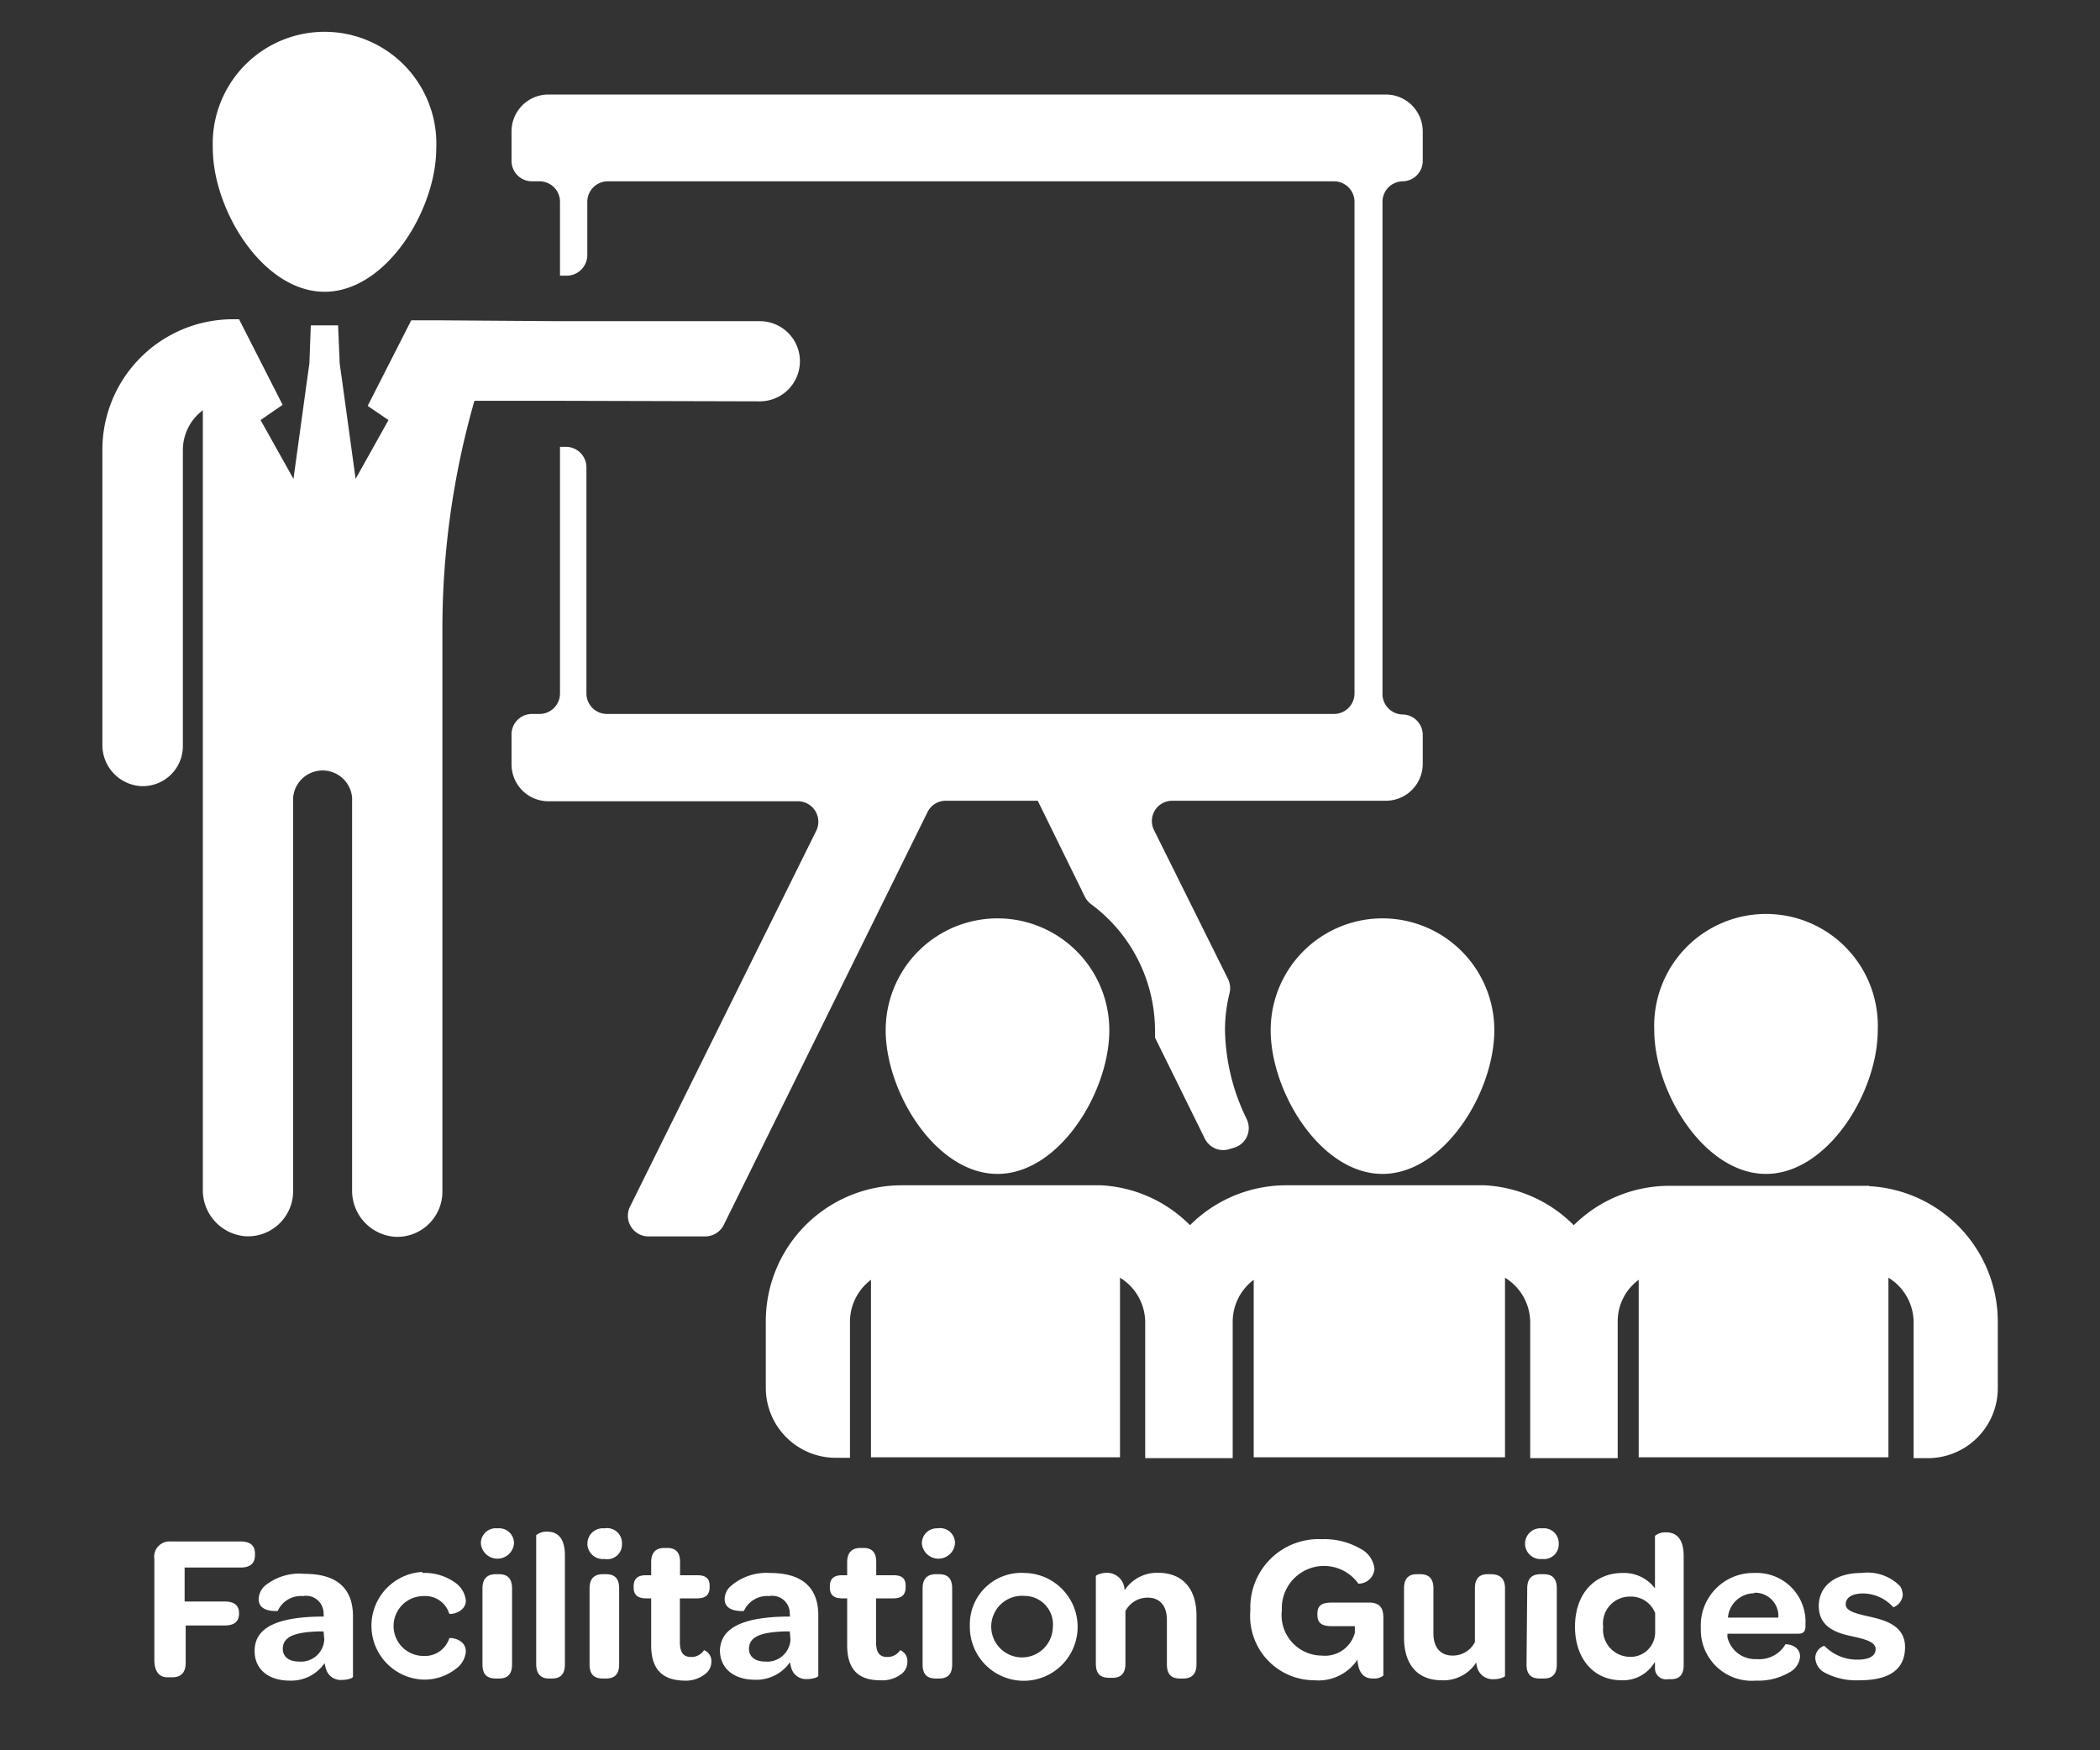
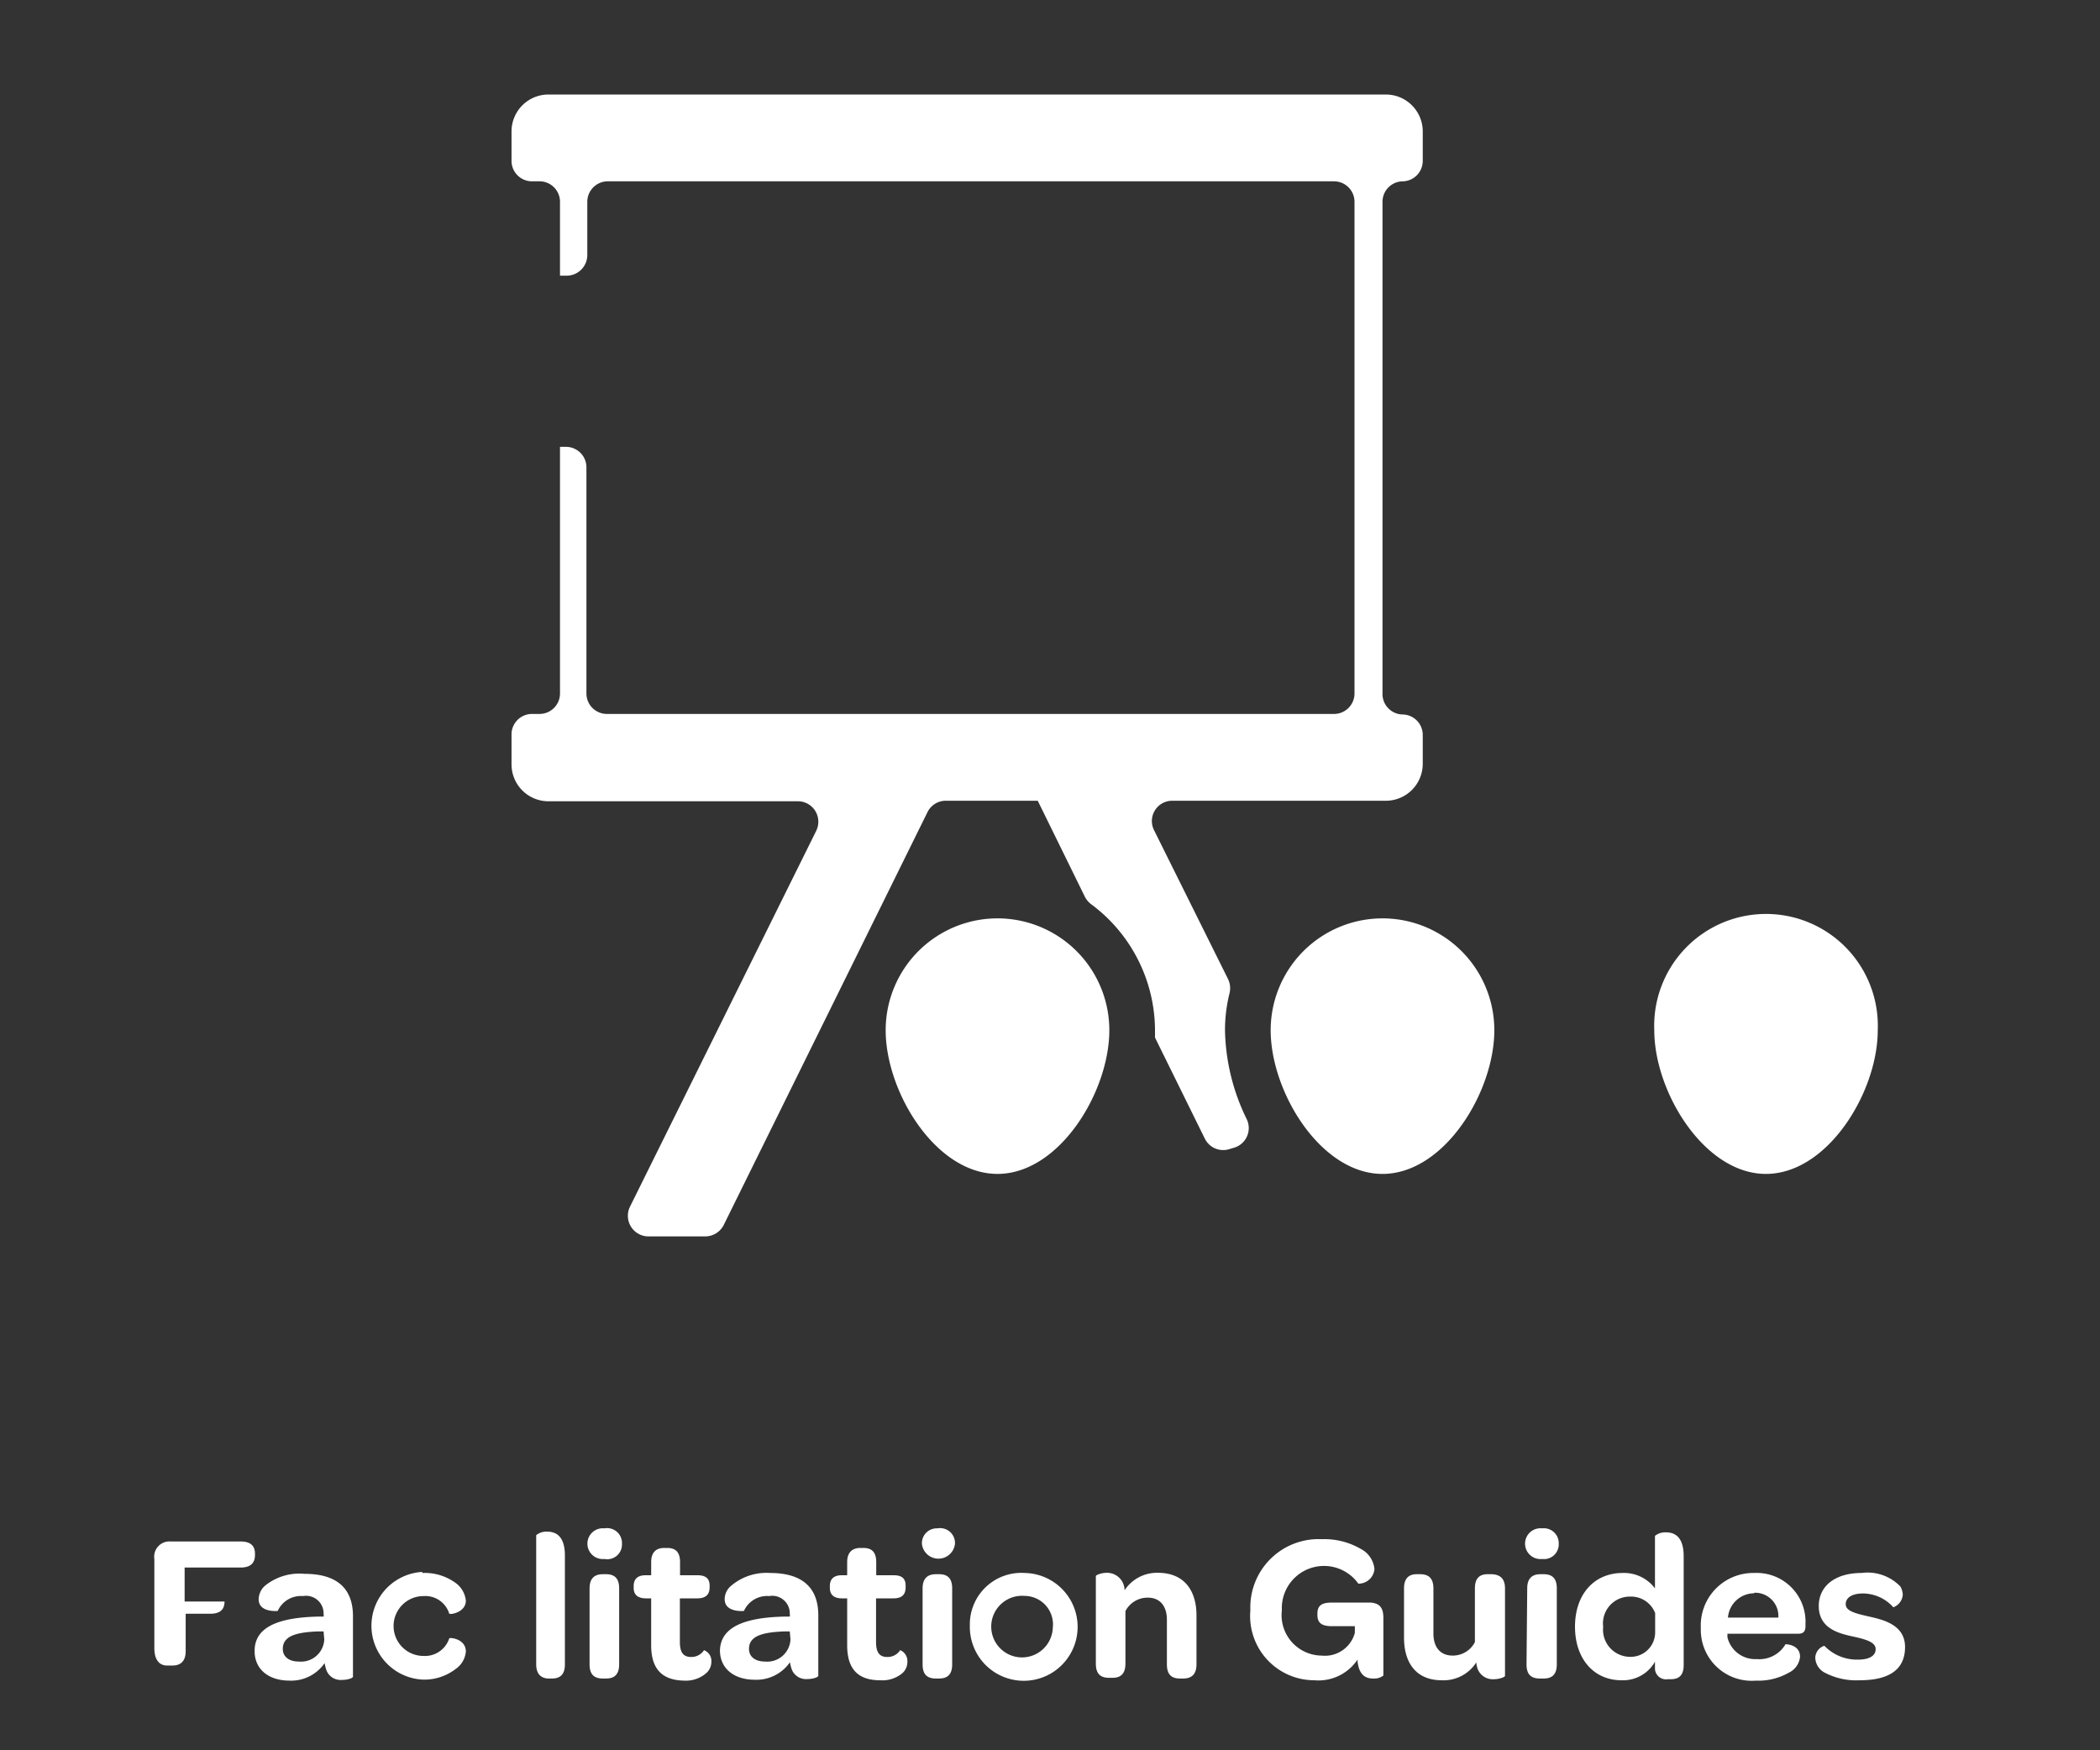
<svg xmlns="http://www.w3.org/2000/svg" viewBox="0 0 120 100">
  <rect x="0" y="0" width="120" height="100" fill="#333333" stroke="none" />
  <defs>
    <style>.cls-1{fill:none;}.cls-2{fill:#fff;}</style>
  </defs>
  <title>facilitation-icon</title>
  <g id="Layer_2" data-name="Layer 2">
    <g id="Layer_1-2" data-name="Layer 1">
      <rect class="cls-1" width="120" height="100" />
      <path class="cls-2" d="M57,67.07c3.53,0,6.39-4.68,6.39-8.21a6.39,6.39,0,0,0-12.78,0c0,3.53,2.86,8.21,6.39,8.21Z" />
      <path class="cls-2" d="M79,67.07c3.53,0,6.39-4.68,6.39-8.21a6.39,6.39,0,0,0-12.78,0c0,3.53,2.86,8.21,6.39,8.21Z" />
-       <path class="cls-2" d="M106.8,67.75v0H95.45A7.76,7.76,0,0,0,89.93,70a7.75,7.75,0,0,0-5.09-2.28v0H73.49A7.78,7.78,0,0,0,68,70a7.71,7.71,0,0,0-5.09-2.28v0H51.53a7.77,7.77,0,0,0-7.77,7.77v3.8a4,4,0,0,0,4,4h.81V75.49a3,3,0,0,1,1.2-2.37V83.26H64V73a3,3,0,0,1,1.44,2.54v7.77h5V75.49a3,3,0,0,1,1.2-2.37V83.26H86V73a3,3,0,0,1,1.44,2.54v7.77h5V75.49a2.94,2.94,0,0,1,1.2-2.37V83.26h14.27V73a3,3,0,0,1,1.44,2.54v7.77h.81a4,4,0,0,0,4-4v-3.8a7.76,7.76,0,0,0-7.35-7.74Z" />
-       <path class="cls-2" d="M43.42,22.93a2.29,2.29,0,0,0,0-4.58H32l-7-.05h0s-.49,0-.74,0v0h-.76l-2.49,4.89L22.2,24l-1.88,3.36-.76-5.53-.15-1.07-.09-2.17H17.76l-.08,2.17-.15,1.07-.76,5.53L14.89,24l1.26-.87-2.49-4.89H13.3a7.46,7.46,0,0,0-7.45,7.45V42.54A2.35,2.35,0,0,0,8,44.91a2.29,2.29,0,0,0,2.45-2.29V25.71a2.84,2.84,0,0,1,1.14-2.27V68A2.64,2.64,0,0,0,14,70.63a2.58,2.58,0,0,0,2.75-2.57V45.58a1.69,1.69,0,0,1,3.37,0V68a2.64,2.64,0,0,0,2.41,2.66,2.58,2.58,0,0,0,2.75-2.57V36A47.37,47.37,0,0,1,27.11,22.9h2l2.92,0Z" />
-       <path class="cls-2" d="M18.55,16.67c3.52,0,6.38-4.68,6.38-8.21a6.39,6.39,0,1,0-12.77,0c0,3.53,2.86,8.21,6.39,8.21Z" />
      <path class="cls-2" d="M59.3,45.75,62,51.25a1.25,1.25,0,0,0,.35.41A9,9,0,0,1,66,58.86v.42l2.85,5.78a1.17,1.17,0,0,0,1.41.59l.3-.09a1.17,1.17,0,0,0,.67-1.64A12,12,0,0,1,70,58.86a8.73,8.73,0,0,1,.26-2.12,1.19,1.19,0,0,0-.09-.81l-4.22-8.49a1.16,1.16,0,0,1,1-1.69H79.2a2.11,2.11,0,0,0,2.1-2.11V42a1.17,1.17,0,0,0-1.17-1.18h0A1.17,1.17,0,0,1,79,39.62V11.53a1.17,1.17,0,0,1,1.17-1.17h0A1.17,1.17,0,0,0,81.3,9.18V7.51A2.11,2.11,0,0,0,79.2,5.4H31.33a2.11,2.11,0,0,0-2.1,2.11V9.18a1.17,1.17,0,0,0,1.17,1.18h.38A1.17,1.17,0,0,1,32,11.53v4.22h.38a1.18,1.18,0,0,0,1.18-1.17V11.53a1.17,1.17,0,0,1,1.17-1.17H76.23a1.17,1.17,0,0,1,1.17,1.17V39.62a1.17,1.17,0,0,1-1.17,1.17H34.68a1.17,1.17,0,0,1-1.17-1.17V26.7a1.17,1.17,0,0,0-1.18-1.17H32V39.62a1.17,1.17,0,0,1-1.17,1.17H30.4A1.17,1.17,0,0,0,29.23,42v1.67a2.11,2.11,0,0,0,2.1,2.11H45.64a1.17,1.17,0,0,1,1,1.69L36,68.94A1.18,1.18,0,0,0,37,70.64H40.3A1.19,1.19,0,0,0,41.35,70L53,46.4a1.16,1.16,0,0,1,1-.65Z" />
      <path class="cls-2" d="M100.91,67.07c3.53,0,6.39-4.68,6.39-8.21a6.39,6.39,0,1,0-12.77,0c0,3.53,2.86,8.21,6.38,8.21Z" />
-       <path class="cls-2" d="M8.82,89.07a.87.87,0,0,1,.92-1h4c.56,0,.83.23.83.7v.07c0,.48-.27.72-.83.72H10.55v1.94h2.28c.58,0,.83.24.83.67v0c0,.47-.26.7-.83.7H10.61v2.14c0,.54-.26.82-.77.82H9.56c-.48,0-.74-.36-.74-1Z" />
+       <path class="cls-2" d="M8.82,89.07a.87.87,0,0,1,.92-1h4c.56,0,.83.23.83.7v.07c0,.48-.27.72-.83.72H10.55v1.94h2.28v0c0,.47-.26.7-.83.7H10.61v2.14c0,.54-.26.82-.77.82H9.56c-.48,0-.74-.36-.74-1Z" />
      <path class="cls-2" d="M18.29,92.36h.2a.47.47,0,0,0,0-.17,1,1,0,0,0-1.18-1,1.45,1.45,0,0,0-1.44.85s-1.09.11-1.09-.67a1.07,1.07,0,0,1,.36-.77,3.12,3.12,0,0,1,2.27-.68c1.86,0,2.76.85,2.76,2.42v3.45c0,.09-.31.19-.63.19a.87.87,0,0,1-.89-.56,2.58,2.58,0,0,1-.1-.4,2.32,2.32,0,0,1-2,1c-1.23,0-2-.67-2-1.68C14.54,93,15.81,92.4,18.29,92.36Zm.2.85h-.33c-1.33.05-2,.3-2,1,0,.44.35.72.91.72a1.33,1.33,0,0,0,1.46-1.26Z" />
      <path class="cls-2" d="M24.13,89.87a3,3,0,0,1,1.92.58,1.43,1.43,0,0,1,.57,1c0,.68-.91.82-.95.74a1.43,1.43,0,0,0-1.47-1,1.71,1.71,0,0,0,0,3.42,1.46,1.46,0,0,0,1.47-1c0-.07.95,0,.95.75a1.35,1.35,0,0,1-.59,1,2.92,2.92,0,0,1-1.9.6,3.08,3.08,0,0,1,0-6.15Z" />
-       <path class="cls-2" d="M28.42,87.32a.85.85,0,0,1,.95.88.95.95,0,0,1-1.89,0A.85.85,0,0,1,28.42,87.32Zm-.85,3.43c0-.61.33-.81.76-.81h.18c.44,0,.75.19.75.81v4.34c0,.62-.31.81-.75.81h-.17c-.46,0-.77-.18-.77-.81Z" />
      <path class="cls-2" d="M30.64,95.09V87.71a.92.92,0,0,1,.64-.2c.5,0,1,.27,1,1.36v6.22c0,.62-.31.81-.74.81h-.18C31,95.9,30.64,95.72,30.64,95.09Z" />
      <path class="cls-2" d="M34.54,87.32a.85.85,0,0,1,1,.88.84.84,0,0,1-1,.87.88.88,0,1,1,0-1.75Zm-.85,3.43c0-.61.32-.81.76-.81h.18c.44,0,.75.19.75.81v4.34c0,.62-.31.81-.75.81h-.17c-.46,0-.77-.18-.77-.81Z" />
      <path class="cls-2" d="M37.21,94V91.32h-.3c-.48,0-.7-.22-.7-.6v-.1c0-.4.22-.62.68-.62h.32v-.75c0-.55.27-.81.75-.81h.16c.44,0,.74.19.74.81V90h1c.48,0,.69.2.69.59v.1c0,.41-.22.63-.7.63h-1v2.49c0,.58.18.86.65.86a.86.86,0,0,0,.73-.39.66.66,0,0,1,.42.66.87.87,0,0,1-.29.65,1.77,1.77,0,0,1-1.26.43C37.81,96,37.21,95.33,37.21,94Z" />
      <path class="cls-2" d="M44.93,92.36h.2a.47.47,0,0,0,0-.17,1,1,0,0,0-1.18-1,1.45,1.45,0,0,0-1.44.85s-1.1.11-1.1-.67a1,1,0,0,1,.37-.77A3.12,3.12,0,0,1,44,89.87c1.86,0,2.76.85,2.76,2.42v3.45c0,.09-.31.19-.63.19a.87.87,0,0,1-.89-.56,2.58,2.58,0,0,1-.1-.4,2.33,2.33,0,0,1-2,1c-1.23,0-2-.67-2-1.68C41.18,93,42.45,92.4,44.93,92.36Zm.2.85H44.8c-1.33.05-2,.3-2,1,0,.44.35.72.91.72a1.33,1.33,0,0,0,1.46-1.26Z" />
      <path class="cls-2" d="M48.41,94V91.32h-.3c-.47,0-.69-.22-.69-.6v-.1c0-.4.22-.62.68-.62h.31v-.75c0-.55.28-.81.76-.81h.16c.44,0,.74.19.74.81V90h1c.48,0,.68.2.68.59v.1c0,.41-.21.63-.69.63h-1v2.49c0,.58.18.86.64.86a.86.86,0,0,0,.74-.39.67.67,0,0,1,.41.66.86.86,0,0,1-.28.65A1.78,1.78,0,0,1,50.3,96C49,96,48.41,95.33,48.41,94Z" />
      <path class="cls-2" d="M53.57,87.32a.85.85,0,0,1,1,.88.95.95,0,0,1-1.89,0A.85.85,0,0,1,53.57,87.32Zm-.85,3.43c0-.61.33-.81.76-.81h.18c.44,0,.75.19.75.81v4.34c0,.62-.31.81-.75.81h-.17c-.46,0-.77-.18-.77-.81Z" />
      <path class="cls-2" d="M58.55,89.87a3.08,3.08,0,1,1-3.13,3A2.94,2.94,0,0,1,58.55,89.87Zm0,1.31A1.76,1.76,0,1,0,60.16,93,1.63,1.63,0,0,0,58.54,91.18Z" />
      <path class="cls-2" d="M68.37,92.28v2.81c0,.62-.33.81-.76.81h-.18c-.44,0-.75-.18-.75-.81V92.54c0-.78-.4-1.26-1.08-1.26a1.42,1.42,0,0,0-1.29.77v3c0,.62-.31.81-.74.81h-.18c-.46,0-.77-.18-.77-.81v-5c0-.06.3-.19.64-.19a1,1,0,0,1,1,1,2.22,2.22,0,0,1,1.93-1C67.72,89.87,68.37,90.94,68.37,92.28Z" />
      <path class="cls-2" d="M79.05,92.44v3.29a.86.86,0,0,1-.59.17c-.4,0-.78-.17-.88-.93a.7.7,0,0,1,0-.16A2.69,2.69,0,0,1,75.11,96a3.67,3.67,0,0,1-3.66-4,3.9,3.9,0,0,1,4.09-4.06,4.12,4.12,0,0,1,2.21.55,1.45,1.45,0,0,1,.79,1.16.91.91,0,0,1-.92.83A2.41,2.41,0,0,0,73.25,92a2.31,2.31,0,0,0,2.27,2.59,1.77,1.77,0,0,0,1.9-1.3l0-.38H76.12c-.56,0-.84-.16-.84-.64v-.07c0-.5.28-.64.85-.64h2.18C78.87,91.6,79.05,91.89,79.05,92.44Z" />
      <path class="cls-2" d="M86,90.75v5c0,.06-.3.19-.64.19a.92.92,0,0,1-.94-.64,1.3,1.3,0,0,1-.06-.32A2.22,2.22,0,0,1,82.39,96c-1.53,0-2.16-1.07-2.16-2.43V90.75c0-.61.31-.81.73-.81h.19c.44,0,.76.19.76.81v2.58c0,.79.4,1.26,1.1,1.26a1.42,1.42,0,0,0,1.27-.77V90.75c0-.61.3-.81.73-.81h.18C85.65,89.94,86,90.13,86,90.75Z" />
      <path class="cls-2" d="M88.12,87.32a.85.85,0,0,1,.95.88.84.84,0,0,1-.95.87.88.88,0,1,1,0-1.75Zm-.85,3.43c0-.61.32-.81.76-.81h.18c.44,0,.75.19.75.81v4.34c0,.62-.31.81-.75.81H88c-.46,0-.77-.18-.77-.81Z" />
      <path class="cls-2" d="M90,92.94c0-1.86,1.1-3.07,2.72-3.07a2.21,2.21,0,0,1,1.85.88v-3a.92.92,0,0,1,.64-.2c.5,0,1,.27,1,1.36v6.22c0,.62-.3.81-.74.81h-.17a.63.63,0,0,1-.73-.59c0-.13,0-.26,0-.41A2.1,2.1,0,0,1,92.66,96C91.07,96,90,94.77,90,92.94Zm4.58-.78a1.48,1.48,0,0,0-1.45-.94,1.53,1.53,0,0,0-1.52,1.72,1.55,1.55,0,0,0,1.5,1.72,1.4,1.4,0,0,0,1.47-1.4Z" />
      <path class="cls-2" d="M100.25,89.87a2.79,2.79,0,0,1,2.92,2.92v.11c0,.29-.1.44-.41.44H98.71l0,.2a1.63,1.63,0,0,0,1.68,1.25,1.73,1.73,0,0,0,1.64-.85s.83,0,.83.72a1.13,1.13,0,0,1-.65.91,3.5,3.5,0,0,1-1.87.45,2.91,2.91,0,0,1-3.15-3A3,3,0,0,1,100.25,89.87Zm0,1.16a1.51,1.51,0,0,0-1.51,1.39h2.88A1.33,1.33,0,0,0,100.24,91Z" />
      <path class="cls-2" d="M103.73,94.7a.74.74,0,0,1,.52-.67,2.58,2.58,0,0,0,1.93.79c.66,0,1-.23,1-.6s-.47-.54-1.25-.71-2-.43-2-1.75c0-1.14.93-1.89,2.44-1.89a2.6,2.6,0,0,1,2.22.77,1,1,0,0,1,.14.48.83.83,0,0,1-.54.71,2.35,2.35,0,0,0-1.72-.79c-.64,0-1,.24-1,.61s.46.51,1.25.69,2.14.44,2.14,1.76S107.91,96,106.26,96a3.88,3.88,0,0,1-2-.44A1,1,0,0,1,103.73,94.7Z" />
    </g>
  </g>
</svg>